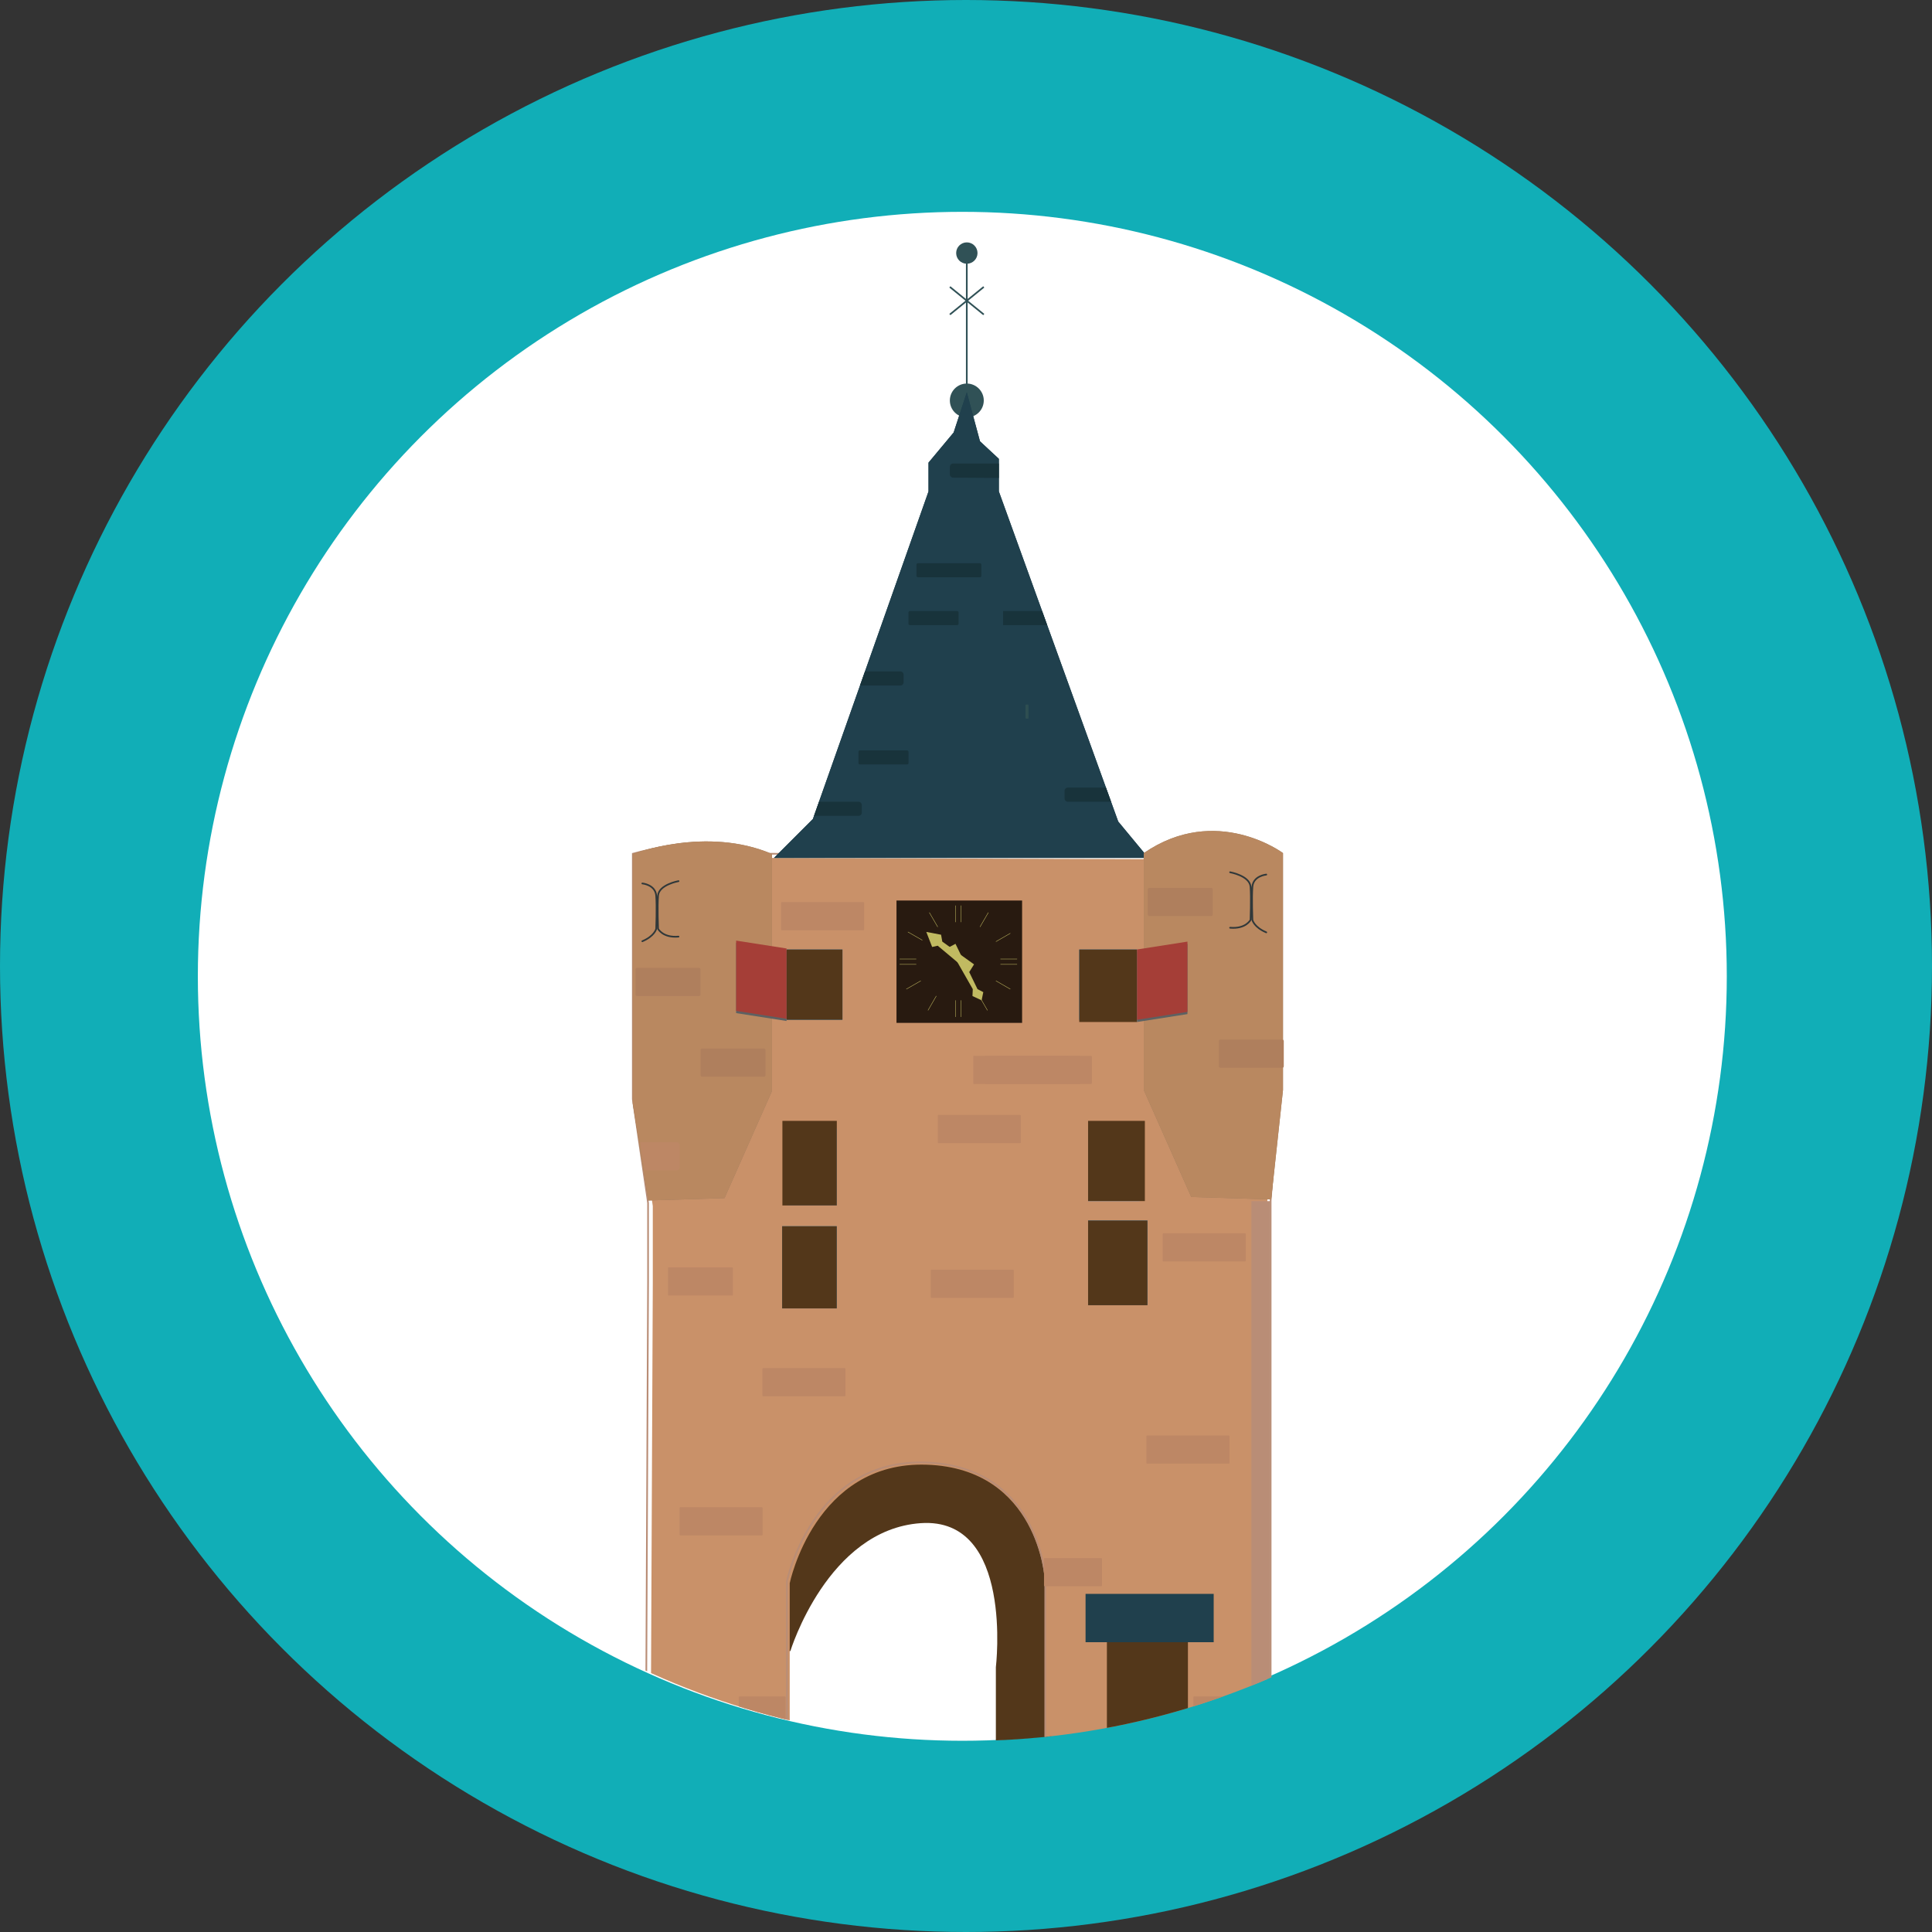
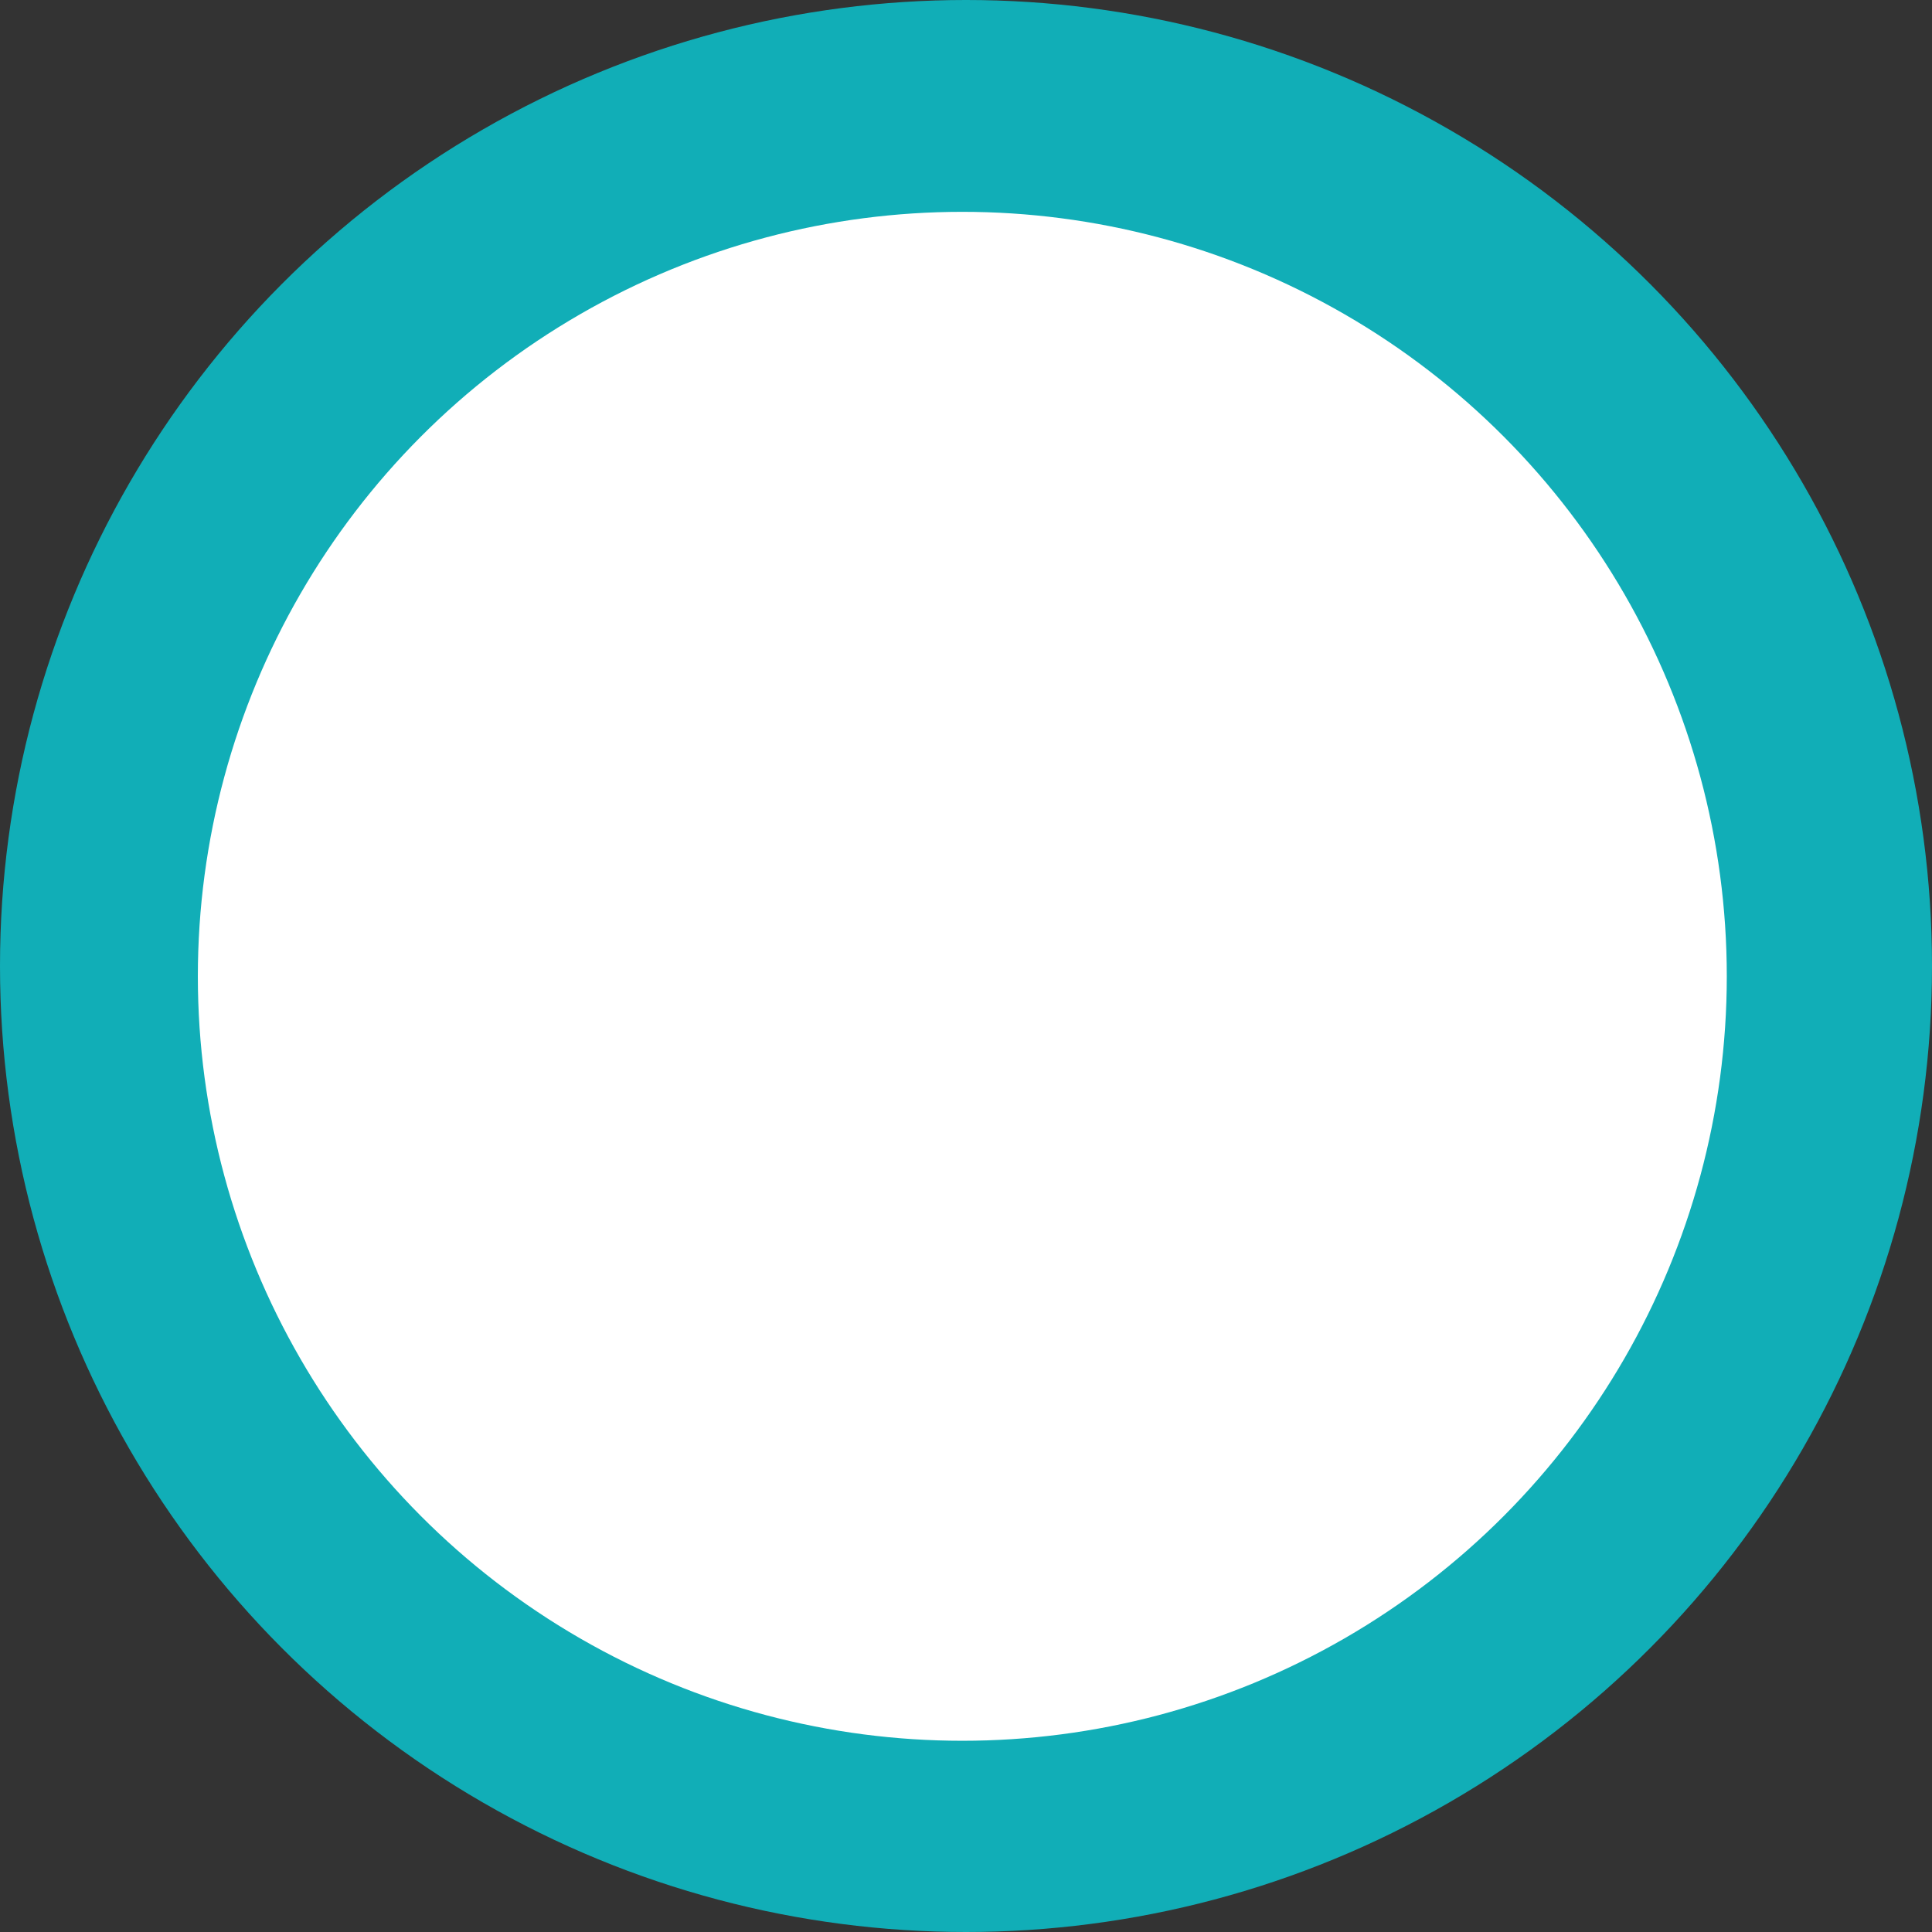
<svg xmlns="http://www.w3.org/2000/svg" id="Layer_2" data-name="Layer 2" viewBox="0 0 367.46 367.46">
  <rect x="0" y="0" width="367.46" height="367.46" fill="#333333" stroke="none" />
  <defs>
    <style>
      .cls-1 {
        fill: #c1ba61;
      }

      .cls-2 {
        fill: #96785d;
      }

      .cls-3 {
        fill: #5d6162;
      }

      .cls-4 {
        fill: #b98d76;
      }

      .cls-5 {
        fill: #fff;
      }

      .cls-6 {
        fill: #193f4b;
      }

      .cls-7 {
        stroke: #b98d76;
      }

      .cls-7, .cls-8, .cls-9, .cls-10 {
        fill: none;
      }

      .cls-7, .cls-9, .cls-10, .cls-11 {
        stroke-miterlimit: 10;
      }

      .cls-7, .cls-9, .cls-11 {
        stroke-width: .32px;
      }

      .cls-12 {
        fill: #79abdb;
      }

      .cls-13 {
        fill: #11aeb7;
      }

      .cls-14 {
        fill: #18333b;
      }

      .cls-9 {
        stroke: #30383a;
        stroke-linecap: round;
      }

      .cls-15 {
        fill: #53371a;
      }

      .cls-16 {
        fill: #2e4e51;
      }

      .cls-10 {
        stroke: #c1ba61;
        stroke-width: .08px;
      }

      .cls-17 {
        fill: #338dc8;
      }

      .cls-18 {
        fill: #98795f;
      }

      .cls-11 {
        stroke: #305156;
      }

      .cls-11, .cls-19 {
        fill: #305156;
      }

      .cls-20 {
        fill: #20404d;
      }

      .cls-21 {
        fill: #bd8765;
      }

      .cls-22 {
        fill: #c99169;
      }

      .cls-23 {
        clip-path: url(#clippath);
      }

      .cls-24 {
        fill: #af7f5d;
      }

      .cls-25 {
        fill: #a53e37;
      }

      .cls-26 {
        fill: #281a10;
      }

      .cls-27 {
        fill: #b98860;
      }
    </style>
    <clipPath id="clippath">
-       <circle class="cls-8" cx="183.73" cy="185.73" r="145.4" />
-     </clipPath>
+       </clipPath>
  </defs>
  <g id="Layer_1-2" data-name="Layer 1">
    <g>
      <g>
        <circle class="cls-13" cx="183.73" cy="183.73" r="183.73" />
        <circle class="cls-5" cx="183.03" cy="185.69" r="145.4" />
      </g>
      <g class="cls-23">
        <g>
          <path class="cls-15" d="M150.33,314.02s7.05-23.09,24.79-24.32c17.74-1.23,14.29,27.4,14.29,27.4v32.94h10.55v-71.12l-18.11-8-22.7,3.08-10.35,7.7-5.88,14.78v17.55h7.4Z" />
          <path class="cls-22" d="M217.34,163.43l4.06-1.44s7.17-2.88,11.95-2.4c4.78.48,9.08,5.28,9.08,5.28v46.06l-1.43,17.99v122.11h-42.29v-50.62s-1.19-21.11-22.46-21.83c-21.27-.72-26.05,22.55-26.05,22.55v49.9h-26.52l.48-106.96v-14.68l-2.87-19.68v-46.54s9.08-2.59,14.81-2.02c5.74.58,10.04,2.02,10.04,2.02l71.21.24Z" />
          <path class="cls-7" d="M217.69,162.63l4.12-1.44s7.26-2.89,12.11-2.41c4.84.48,9.2,5.29,9.2,5.29v46.21l-1.45,18.05v122.52h-42.86v-50.79s-1.21-21.18-22.76-21.9c-21.55-.72-26.39,22.62-26.39,22.62v50.07h-26.88l.48-107.31v-14.73l-2.9-19.74v-46.69s9.2-2.6,15.01-2.02c5.81.58,10.17,2.02,10.17,2.02l72.16.24Z" />
          <path class="cls-19" d="M187.11,76.17c0,1.78-1.44,3.22-3.23,3.22s-3.22-1.44-3.22-3.22,1.45-3.22,3.22-3.22,3.23,1.44,3.23,3.22" />
          <polygon class="cls-6" points="147.21 163.17 154.61 155.77 176.6 93.47 176.6 87.99 181.38 82.26 183.88 74.62 186.39 83.93 189.98 87.27 189.98 93.47 212.68 156.25 218.41 163.17 147.21 163.17" />
          <polygon class="cls-20" points="147.21 163.17 154.61 155.77 176.6 93.47 176.6 87.99 181.38 82.26 183.88 74.62 186.39 83.93 189.98 87.27 189.98 93.47 212.68 156.25 218.41 163.17 147.21 163.17" />
          <path class="cls-11" d="M183.88,74.62v-24.82M180.66,54.57l6.45,5.25M180.66,59.82l6.45-5.25" />
          <path class="cls-19" d="M185.92,48.13c0,1.12-.91,2.03-2.03,2.03s-2.03-.9-2.03-2.03.91-2.03,2.03-2.03,2.03.91,2.03,2.03" />
          <rect class="cls-26" x="170.51" y="171.28" width="23.89" height="23.27" />
          <path class="cls-10" d="M181.74,172.23v3.16M182.75,172.23v3.16M181.74,190.26v3.16M182.75,190.26v3.16M190.28,183.42h3.17M190.28,182.41h3.17M171.1,183.42h3.17M171.1,182.41h3.17M176.5,192.17l1.58-2.74M186.39,176.3l1.59-2.74M187.81,192.17l-1.58-2.74M178.35,176.3l-1.59-2.74M189.42,179.09l2.74-1.58M172.38,188.13l2.75-1.58M192.16,188.13l-2.74-1.58M175.43,178.83l-2.75-1.58" />
          <polygon class="cls-1" points="180.48 180.17 181.73 179.51 185.92 188.13 187.02 188.7 186.7 190.26 184.96 189.44 185.02 188.13 180.48 180.17" />
          <polygon class="cls-1" points="176.18 177.25 177.29 180.11 178.35 179.87 184.34 184.89 185.26 183.42 179.22 179.09 178.99 177.78 176.18 177.25" />
          <rect class="cls-17" x="149.6" y="180.59" width="10.63" height="13.37" />
          <rect class="cls-15" x="149.6" y="180.59" width="10.63" height="13.37" />
          <rect class="cls-17" x="205.27" y="180.59" width="10.99" height="13.37" />
          <rect class="cls-15" x="205.27" y="180.59" width="10.99" height="13.79" />
          <rect class="cls-15" x="210.53" y="312.34" width="15.41" height="38.67" />
          <rect class="cls-20" x="206.47" y="303.15" width="24.37" height="9.19" />
          <rect class="cls-12" x="149.72" y="214.6" width="9.44" height="14.68" />
          <rect class="cls-15" x="148.81" y="213.19" width="10.35" height="16.09" />
          <rect class="cls-12" x="206.95" y="214.6" width="9.8" height="13.85" />
          <rect class="cls-15" x="206.95" y="213.19" width="10.8" height="15.25" />
          <rect class="cls-17" x="148.76" y="233.22" width="10.39" height="15.63" />
          <rect class="cls-15" x="148.76" y="233.22" width="10.39" height="15.63" />
          <rect class="cls-17" x="206.95" y="232.14" width="11.29" height="16.11" />
          <rect class="cls-15" x="206.95" y="232.14" width="11.29" height="16.11" />
          <path class="cls-18" d="M120.35,162.42s13.99-5.36,26.47,0v45.11l-9.02,20.35-14.51.45-2.94-18.46v-47.44Z" />
          <path class="cls-27" d="M120.35,162.42s13.99-5.36,26.47,0v45.11l-9.02,20.35-14.51.45-2.94-18.46v-47.44Z" />
          <path class="cls-2" d="M244.02,162.25s-12.68-9.46-26.47,0v45.08l9.02,20.33,15.2.47,2.25-20.8v-45.08Z" />
          <path class="cls-27" d="M244.02,162.25s-12.68-9.46-26.47,0v45.08l9.02,20.33,15.2.47,2.25-20.8v-45.08Z" />
-           <path class="cls-9" d="M233.96,165.9s3.74.66,3.89,2.76c.16,2.11,0,6.3,0,6.3,0,0-.89,1.76-3.89,1.49M240.84,166.34s-2.48.22-2.64,2.33c-.16,2.11,0,6.3,0,6.3,0,0,.31,1.38,2.64,2.36M129.05,167.59s-3.74.66-3.89,2.76c-.16,2.11,0,6.3,0,6.3,0,0,.89,1.76,3.89,1.49M122.17,168.03s2.48.22,2.64,2.33c.16,2.11,0,6.3,0,6.3,0,0-.31,1.38-2.64,2.36" />
+           <path class="cls-9" d="M233.96,165.9s3.74.66,3.89,2.76c.16,2.11,0,6.3,0,6.3,0,0-.89,1.76-3.89,1.49M240.84,166.34s-2.48.22-2.64,2.33M129.05,167.59s-3.74.66-3.89,2.76c-.16,2.11,0,6.3,0,6.3,0,0,.89,1.76,3.89,1.49M122.17,168.03s2.48.22,2.64,2.33c.16,2.11,0,6.3,0,6.3,0,0-.31,1.38-2.64,2.36" />
          <polygon class="cls-3" points="140.01 179.33 149.6 180.83 149.6 194.19 140.01 192.69 140.01 179.33" />
          <polygon class="cls-25" points="140.01 178.9 149.6 180.4 149.6 193.77 140.01 192.27 140.01 178.9" />
          <polygon class="cls-3" points="225.85 179.52 216.26 181.02 216.26 194.38 225.85 192.88 225.85 179.52" />
-           <polygon class="cls-25" points="225.85 179.09 216.26 180.59 216.26 193.96 225.85 192.46 225.85 179.09" />
          <rect class="cls-4" x="238.01" y="228.45" width="3.57" height="122.46" />
          <rect class="cls-21" x="127.05" y="241.04" width="12.34" height="5.36" rx=".14" ry=".14" />
          <rect class="cls-24" x="120.88" y="184.08" width="12.34" height="5.36" rx=".27" ry=".27" />
          <rect class="cls-24" x="133.25" y="199.43" width="12.34" height="5.36" rx=".27" ry=".27" />
          <path class="cls-21" d="M128.66,222.59h-6.08l-.86-5.36h6.94c.34,0,.62.28.62.62v4.13c0,.34-.28.62-.62.62Z" />
          <rect class="cls-24" x="218.31" y="168.87" width="12.34" height="5.36" rx=".27" ry=".27" />
          <rect class="cls-24" x="231.83" y="197.72" width="12.34" height="5.36" rx=".27" ry=".27" />
          <rect class="cls-21" x="148.56" y="171.58" width="15.8" height="5.36" rx=".14" ry=".14" />
          <rect class="cls-21" x="191.87" y="200.82" width="15.8" height="5.36" rx=".14" ry=".14" />
          <rect class="cls-21" x="189.62" y="200.82" width="15.8" height="5.36" rx=".14" ry=".14" />
          <rect class="cls-21" x="187.37" y="200.82" width="15.8" height="5.36" rx=".14" ry=".14" />
          <rect class="cls-21" x="185.11" y="200.82" width="15.8" height="5.36" rx=".14" ry=".14" />
          <rect class="cls-21" x="178.36" y="212.06" width="15.8" height="5.36" rx=".14" ry=".14" />
          <rect class="cls-21" x="221.14" y="234.56" width="15.8" height="5.36" rx=".14" ry=".14" />
          <rect class="cls-21" x="145.01" y="260.21" width="15.8" height="5.36" rx=".14" ry=".14" />
          <rect class="cls-21" x="218.04" y="273.02" width="15.8" height="5.36" rx=".14" ry=".14" />
          <rect class="cls-21" x="140.51" y="322.66" width="8.91" height="5.36" rx=".14" ry=".14" />
          <rect class="cls-21" x="129.25" y="286.67" width="15.8" height="5.36" rx=".14" ry=".14" />
          <rect class="cls-21" x="123.69" y="343.47" width="12.35" height="5.36" rx=".14" ry=".14" />
          <rect class="cls-21" x="177.02" y="241.49" width="15.8" height="5.36" rx=".14" ry=".14" />
          <rect class="cls-21" x="198.57" y="296.34" width="11.03" height="5.36" rx=".14" ry=".14" />
          <rect class="cls-21" x="226.98" y="322.66" width="11.03" height="5.36" rx=".14" ry=".14" />
          <rect class="cls-21" x="198.57" y="344.69" width="7.09" height="5.36" rx=".14" ry=".14" />
          <rect class="cls-14" x="174.31" y="107.12" width="12.34" height="2.68" rx=".27" ry=".27" />
          <polygon class="cls-14" points="199.17 118.9 190.79 118.9 190.79 116.22 198.2 116.22 199.17 118.9" />
          <path class="cls-14" d="M171.24,130.38h-7.67l.95-2.68h6.72c.34,0,.62.28.62.62v1.45c0,.34-.28.62-.62.62Z" />
          <rect class="cls-16" x="195.04" y="134.01" width=".58" height="2.68" rx=".15" ry=".15" />
          <rect class="cls-14" x="172.79" y="116.22" width="9.53" height="2.68" rx=".27" ry=".27" />
          <rect class="cls-14" x="163.27" y="142.72" width="9.53" height="2.68" rx=".27" ry=".27" />
          <path class="cls-14" d="M211.32,152.49h-8.22c-.34,0-.62-.28-.62-.62v-1.45c0-.34.28-.62.62-.62h7.25l.97,2.68Z" />
          <path class="cls-14" d="M163.29,155.17h-8.46l.95-2.68h7.51c.34,0,.62.28.62.62v1.45c0,.34-.28.62-.62.62Z" />
          <path class="cls-14" d="M189.98,90.91l-8.7-.06c-.34,0-.62-.28-.62-.62v-1.45c0-.34.28-.62.62-.62h8.7v2.74Z" />
        </g>
      </g>
    </g>
  </g>
</svg>